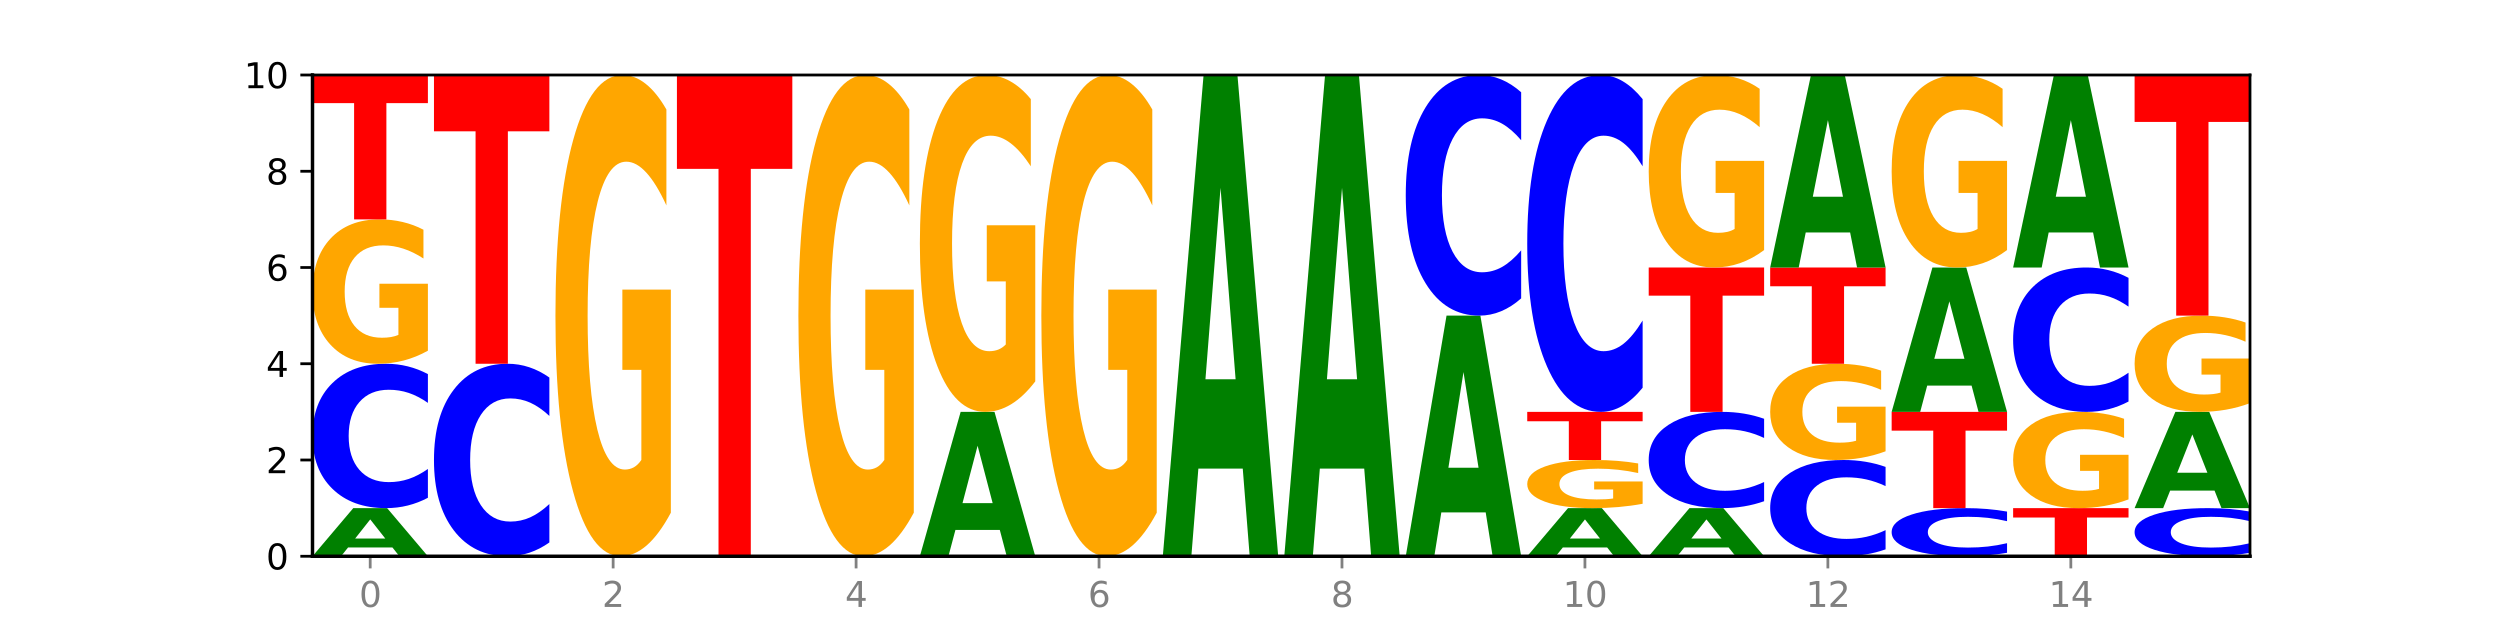
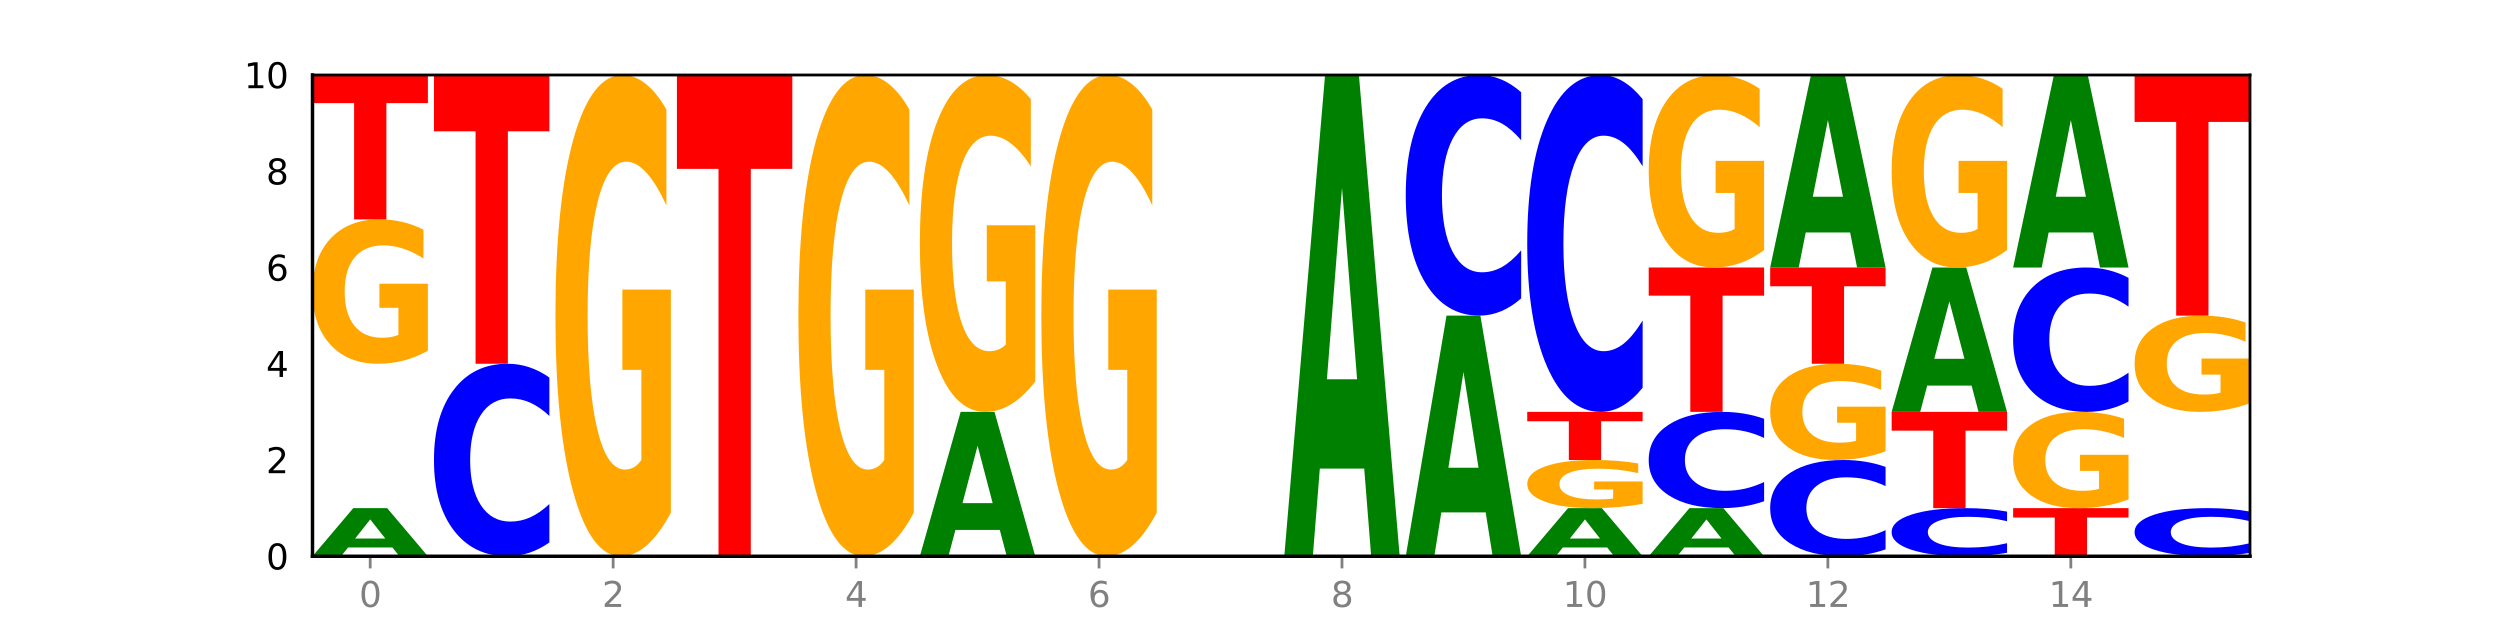
<svg xmlns="http://www.w3.org/2000/svg" xmlns:xlink="http://www.w3.org/1999/xlink" width="720pt" height="180pt" viewBox="0 0 720 180" version="1.1">
  <defs>
    <style type="text/css">*{stroke-linejoin: round; stroke-linecap: butt}</style>
  </defs>
  <g id="figure_1">
    <g id="patch_1">
      <path d="M 0 180  L 720 180  L 720 0  L 0 0  z " style="fill: #ffffff" />
    </g>
    <g id="axes_1">
      <g id="patch_2">
        <path d="M 90 160.2  L 648 160.2  L 648 21.6  L 90 21.6  z " style="fill: #ffffff" />
      </g>
      <g id="line2d_1">
        <path d="M 90 160.2  L 648 160.2  " clip-path="url(#p8a1bcd3751)" style="fill: none; stroke: #000000; stroke-width: 0.5; stroke-linecap: square" />
      </g>
      <g id="patch_3">
        <path d="M 113.022 157.675  L 100.24 157.675  L 98.222 160.2  L 90 160.2  L 101.742 146.34  L 111.493 146.34  L 123.235 160.2  L 115.02 160.2  L 113.022 157.675  z M 102.279 155.103  L 110.963 155.103  L 106.628 149.59  L 102.279 155.103  z " clip-path="url(#p8a1bcd3751)" style="fill: #008000" />
      </g>
      <g id="patch_4">
-         <path d="M 123.235 143.36  Q 120.455 144.837 117.449 145.584  Q 114.443 146.34 111.169 146.34  Q 101.405 146.34 95.702 140.74  Q 90 135.14 90 125.563  Q 90 115.952 95.702 110.36  Q 101.405 104.76 111.169 104.76  Q 114.443 104.76 117.449 105.516  Q 120.455 106.263 123.235 107.74  L 123.235 116.029  Q 120.43 114.071 117.708 113.16  Q 114.987 112.25 111.981 112.25  Q 106.588 112.25 103.498 115.797  Q 100.417 119.336 100.417 125.563  Q 100.417 131.764 103.498 135.312  Q 106.588 138.85 111.981 138.85  Q 114.987 138.85 117.708 137.94  Q 120.43 137.021 123.235 135.062  L 123.235 143.36  z " clip-path="url(#p8a1bcd3751)" style="fill: #0000ff" />
-       </g>
+         </g>
      <g id="patch_5">
        <path d="M 123.235 100.998  Q 119.883 102.879 116.278 103.824  Q 112.673 104.76 108.83 104.76  Q 100.145 104.76 95.072 99.16  Q 90 93.56 90 83.983  Q 90 74.294 95.162 68.737  Q 100.331 63.18 109.321 63.18  Q 112.785 63.18 115.958 63.936  Q 119.138 64.683 121.954 66.16  L 121.954 74.449  Q 119.049 72.551 116.174 71.615  Q 113.299 70.67 110.409 70.67  Q 105.061 70.67 102.163 74.123  Q 99.266 77.567 99.266 83.983  Q 99.266 90.339 102.059 93.809  Q 104.852 97.27 109.992 97.27  Q 111.392 97.27 112.591 97.073  Q 113.79 96.867 114.744 96.437  L 114.744 88.655  L 109.269 88.655  L 109.269 81.724  L 123.235 81.724  L 123.235 100.998  z " clip-path="url(#p8a1bcd3751)" style="fill: #ffa600" />
      </g>
      <g id="patch_6">
        <path d="M 90 21.6  L 123.235 21.6  L 123.235 29.709  L 111.278 29.709  L 111.278 63.18  L 101.98 63.18  L 101.98 29.709  L 90 29.709  L 90 21.6  z " clip-path="url(#p8a1bcd3751)" style="fill: #ff0000" />
      </g>
      <g id="patch_7">
        <path d="M 158.219 156.226  Q 155.439 158.196 152.433 159.192  Q 149.427 160.2 146.153 160.2  Q 136.389 160.2 130.687 152.733  Q 124.984 145.266 124.984 132.497  Q 124.984 119.682 130.687 112.227  Q 136.389 104.76 146.153 104.76  Q 149.427 104.76 152.433 105.768  Q 155.439 106.764 158.219 108.734  L 158.219 119.785  Q 155.414 117.174 152.693 115.96  Q 149.971 114.746 146.965 114.746  Q 141.573 114.746 138.483 119.476  Q 135.401 124.194 135.401 132.497  Q 135.401 140.766 138.483 145.495  Q 141.573 150.214 146.965 150.214  Q 149.971 150.214 152.693 149  Q 155.414 147.774 158.219 145.163  L 158.219 156.226  z " clip-path="url(#p8a1bcd3751)" style="fill: #0000ff" />
      </g>
      <g id="patch_8">
        <path d="M 124.984 21.6  L 158.219 21.6  L 158.219 37.819  L 146.263 37.819  L 146.263 104.76  L 136.964 104.76  L 136.964 37.819  L 124.984 37.819  L 124.984 21.6  z " clip-path="url(#p8a1bcd3751)" style="fill: #ff0000" />
      </g>
      <g id="patch_9">
        <path d="M 193.204 147.66  Q 189.852 153.93 186.247 157.079  Q 182.642 160.2 178.798 160.2  Q 170.113 160.2 165.041 141.533  Q 159.969 122.866 159.969 90.943  Q 159.969 58.648 165.13 40.124  Q 170.3 21.6 179.29 21.6  Q 182.754 21.6 185.927 24.119  Q 189.107 26.61 191.923 31.535  L 191.923 59.163  Q 189.018 52.836 186.143 49.715  Q 183.267 46.566 180.377 46.566  Q 175.029 46.566 172.132 58.075  Q 169.235 69.556 169.235 90.943  Q 169.235 112.129 172.028 123.696  Q 174.821 135.234 179.96 135.234  Q 181.361 135.234 182.56 134.576  Q 183.759 133.889 184.712 132.457  L 184.712 106.518  L 179.238 106.518  L 179.238 83.413  L 193.204 83.413  L 193.204 147.66  z " clip-path="url(#p8a1bcd3751)" style="fill: #ffa600" />
      </g>
      <g id="patch_10">
        <path d="M 194.953 21.6  L 228.188 21.6  L 228.188 48.631  L 216.231 48.631  L 216.231 160.2  L 206.933 160.2  L 206.933 48.631  L 194.953 48.631  L 194.953 21.6  z " clip-path="url(#p8a1bcd3751)" style="fill: #ff0000" />
      </g>
      <g id="patch_11">
        <path d="M 263.172 147.66  Q 259.821 153.93 256.216 157.079  Q 252.61 160.2 248.767 160.2  Q 240.082 160.2 235.01 141.533  Q 229.937 122.866 229.937 90.943  Q 229.937 58.648 235.099 40.124  Q 240.268 21.6 249.259 21.6  Q 252.722 21.6 255.895 24.119  Q 259.076 26.61 261.891 31.535  L 261.891 59.163  Q 258.986 52.836 256.111 49.715  Q 253.236 46.566 250.346 46.566  Q 244.998 46.566 242.101 58.075  Q 239.203 69.556 239.203 90.943  Q 239.203 112.129 241.996 123.696  Q 244.79 135.234 249.929 135.234  Q 251.329 135.234 252.529 134.576  Q 253.728 133.889 254.681 132.457  L 254.681 106.518  L 249.207 106.518  L 249.207 83.413  L 263.172 83.413  L 263.172 147.66  z " clip-path="url(#p8a1bcd3751)" style="fill: #ffa600" />
      </g>
      <g id="patch_12">
        <path d="M 287.944 152.625  L 275.162 152.625  L 273.144 160.2  L 264.922 160.2  L 276.664 118.62  L 286.415 118.62  L 298.157 160.2  L 289.941 160.2  L 287.944 152.625  z M 277.2 144.908  L 285.885 144.908  L 281.549 128.369  L 277.2 144.908  z " clip-path="url(#p8a1bcd3751)" style="fill: #008000" />
      </g>
      <g id="patch_13">
        <path d="M 298.157 109.842  Q 294.805 114.231 291.2 116.435  Q 287.595 118.62 283.751 118.62  Q 275.066 118.62 269.994 105.553  Q 264.922 92.486 264.922 70.14  Q 264.922 47.533 270.083 34.567  Q 275.253 21.6 284.243 21.6  Q 287.707 21.6 290.88 23.364  Q 294.06 25.107 296.876 28.554  L 296.876 47.894  Q 293.971 43.465 291.096 41.281  Q 288.22 39.076 285.33 39.076  Q 279.982 39.076 277.085 47.133  Q 274.188 55.169 274.188 70.14  Q 274.188 84.971 276.981 93.067  Q 279.774 101.144 284.913 101.144  Q 286.314 101.144 287.513 100.683  Q 288.712 100.202 289.665 99.2  L 289.665 81.043  L 284.191 81.043  L 284.191 64.869  L 298.157 64.869  L 298.157 109.842  z " clip-path="url(#p8a1bcd3751)" style="fill: #ffa600" />
      </g>
      <g id="patch_14">
        <path d="M 333.141 147.66  Q 329.789 153.93 326.184 157.079  Q 322.579 160.2 318.736 160.2  Q 310.051 160.2 304.978 141.533  Q 299.906 122.866 299.906 90.943  Q 299.906 58.648 305.068 40.124  Q 310.237 21.6 319.227 21.6  Q 322.691 21.6 325.864 24.119  Q 329.044 26.61 331.86 31.535  L 331.86 59.163  Q 328.955 52.836 326.08 49.715  Q 323.205 46.566 320.315 46.566  Q 314.967 46.566 312.069 58.075  Q 309.172 69.556 309.172 90.943  Q 309.172 112.129 311.965 123.696  Q 314.758 135.234 319.898 135.234  Q 321.298 135.234 322.497 134.576  Q 323.696 133.889 324.65 132.457  L 324.65 106.518  L 319.175 106.518  L 319.175 83.413  L 333.141 83.413  L 333.141 147.66  z " clip-path="url(#p8a1bcd3751)" style="fill: #ffa600" />
      </g>
      <g id="patch_15">
-         <path d="M 357.912 134.951  L 345.131 134.951  L 343.112 160.2  L 334.89 160.2  L 346.632 21.6  L 356.383 21.6  L 368.125 160.2  L 359.91 160.2  L 357.912 134.951  z M 347.169 109.228  L 355.853 109.228  L 351.518 54.096  L 347.169 109.228  z " clip-path="url(#p8a1bcd3751)" style="fill: #008000" />
-       </g>
+         </g>
      <g id="patch_16">
        <path d="M 392.897 134.951  L 380.115 134.951  L 378.097 160.2  L 369.875 160.2  L 381.617 21.6  L 391.368 21.6  L 403.11 160.2  L 394.894 160.2  L 392.897 134.951  z M 382.153 109.228  L 390.838 109.228  L 386.502 54.096  L 382.153 109.228  z " clip-path="url(#p8a1bcd3751)" style="fill: #008000" />
      </g>
      <g id="patch_17">
        <path d="M 427.881 147.576  L 415.099 147.576  L 413.081 160.2  L 404.859 160.2  L 416.601 90.9  L 426.352 90.9  L 438.094 160.2  L 429.879 160.2  L 427.881 147.576  z M 417.138 134.714  L 425.822 134.714  L 421.487 107.148  L 417.138 134.714  z " clip-path="url(#p8a1bcd3751)" style="fill: #008000" />
      </g>
      <g id="patch_18">
        <path d="M 438.094 85.933  Q 435.314 88.395 432.308 89.64  Q 429.302 90.9 426.028 90.9  Q 416.264 90.9 410.561 81.566  Q 404.859 72.233 404.859 56.271  Q 404.859 40.253 410.561 30.934  Q 416.264 21.6 426.028 21.6  Q 429.302 21.6 432.308 22.86  Q 435.314 24.105 438.094 26.567  L 438.094 40.382  Q 435.289 37.118 432.567 35.6  Q 429.846 34.083 426.84 34.083  Q 421.447 34.083 418.357 39.995  Q 415.276 45.893 415.276 56.271  Q 415.276 66.607 418.357 72.519  Q 421.447 78.417 426.84 78.417  Q 429.846 78.417 432.567 76.9  Q 435.289 75.368 438.094 72.104  L 438.094 85.933  z " clip-path="url(#p8a1bcd3751)" style="fill: #0000ff" />
      </g>
      <g id="patch_19">
        <path d="M 462.865 157.675  L 450.084 157.675  L 448.065 160.2  L 439.843 160.2  L 451.585 146.34  L 461.336 146.34  L 473.078 160.2  L 464.863 160.2  L 462.865 157.675  z M 452.122 155.103  L 460.806 155.103  L 456.471 149.59  L 452.122 155.103  z " clip-path="url(#p8a1bcd3751)" style="fill: #008000" />
      </g>
      <g id="patch_20">
        <path d="M 473.078 145.086  Q 469.727 145.713 466.121 146.028  Q 462.516 146.34 458.673 146.34  Q 449.988 146.34 444.916 144.473  Q 439.843 142.607 439.843 139.414  Q 439.843 136.185 445.005 134.332  Q 450.174 132.48 459.165 132.48  Q 462.628 132.48 465.801 132.732  Q 468.982 132.981 471.797 133.473  L 471.797 136.236  Q 468.892 135.604 466.017 135.292  Q 463.142 134.977 460.252 134.977  Q 454.904 134.977 452.007 136.128  Q 449.109 137.276 449.109 139.414  Q 449.109 141.533 451.902 142.69  Q 454.696 143.843 459.835 143.843  Q 461.235 143.843 462.434 143.778  Q 463.634 143.709 464.587 143.566  L 464.587 140.972  L 459.112 140.972  L 459.112 138.661  L 473.078 138.661  L 473.078 145.086  z " clip-path="url(#p8a1bcd3751)" style="fill: #ffa600" />
      </g>
      <g id="patch_21">
        <path d="M 439.843 118.62  L 473.078 118.62  L 473.078 121.323  L 461.121 121.323  L 461.121 132.48  L 451.823 132.48  L 451.823 121.323  L 439.843 121.323  L 439.843 118.62  z " clip-path="url(#p8a1bcd3751)" style="fill: #ff0000" />
      </g>
      <g id="patch_22">
        <path d="M 473.078 111.666  Q 470.298 115.113 467.292 116.856  Q 464.286 118.62 461.012 118.62  Q 451.248 118.62 445.546 105.553  Q 439.843 92.486 439.843 70.14  Q 439.843 47.714 445.546 34.667  Q 451.248 21.6 461.012 21.6  Q 464.286 21.6 467.292 23.364  Q 470.298 25.107 473.078 28.554  L 473.078 47.894  Q 470.273 43.325 467.552 41.2  Q 464.83 39.076 461.824 39.076  Q 456.432 39.076 453.342 47.353  Q 450.26 55.61 450.26 70.14  Q 450.26 84.61 453.342 92.887  Q 456.432 101.144 461.824 101.144  Q 464.83 101.144 467.552 99.02  Q 470.273 96.875 473.078 92.306  L 473.078 111.666  z " clip-path="url(#p8a1bcd3751)" style="fill: #0000ff" />
      </g>
      <g id="patch_23">
        <path d="M 497.85 157.675  L 485.068 157.675  L 483.05 160.2  L 474.828 160.2  L 486.57 146.34  L 496.321 146.34  L 508.063 160.2  L 499.847 160.2  L 497.85 157.675  z M 487.106 155.103  L 495.791 155.103  L 491.455 149.59  L 487.106 155.103  z " clip-path="url(#p8a1bcd3751)" style="fill: #008000" />
      </g>
      <g id="patch_24">
        <path d="M 508.063 144.353  Q 505.283 145.338 502.276 145.836  Q 499.27 146.34 495.996 146.34  Q 486.233 146.34 480.53 142.607  Q 474.828 138.873 474.828 132.489  Q 474.828 126.081 480.53 122.353  Q 486.233 118.62 495.996 118.62  Q 499.27 118.62 502.276 119.124  Q 505.283 119.622 508.063 120.607  L 508.063 126.133  Q 505.258 124.827 502.536 124.22  Q 499.815 123.613 496.808 123.613  Q 491.416 123.613 488.326 125.978  Q 485.244 128.337 485.244 132.489  Q 485.244 136.623 488.326 138.988  Q 491.416 141.347 496.808 141.347  Q 499.815 141.347 502.536 140.74  Q 505.258 140.127 508.063 138.822  L 508.063 144.353  z " clip-path="url(#p8a1bcd3751)" style="fill: #0000ff" />
      </g>
      <g id="patch_25">
-         <path d="M 474.828 77.04  L 508.063 77.04  L 508.063 85.149  L 496.106 85.149  L 496.106 118.62  L 486.808 118.62  L 486.808 85.149  L 474.828 85.149  L 474.828 77.04  z " clip-path="url(#p8a1bcd3751)" style="fill: #ff0000" />
+         <path d="M 474.828 77.04  L 508.063 77.04  L 508.063 85.149  L 496.106 85.149  L 496.106 118.62  L 486.808 118.62  L 486.808 85.149  L 474.828 85.149  L 474.828 77.04  " clip-path="url(#p8a1bcd3751)" style="fill: #ff0000" />
      </g>
      <g id="patch_26">
        <path d="M 508.063 72.024  Q 504.711 74.532 501.106 75.792  Q 497.501 77.04 493.657 77.04  Q 484.972 77.04 479.9 69.573  Q 474.828 62.106 474.828 49.337  Q 474.828 36.419 479.989 29.01  Q 485.159 21.6 494.149 21.6  Q 497.612 21.6 500.786 22.608  Q 503.966 23.604 506.782 25.574  L 506.782 36.625  Q 503.877 34.094 501.002 32.846  Q 498.126 31.586 495.236 31.586  Q 489.888 31.586 486.991 36.19  Q 484.093 40.782 484.093 49.337  Q 484.093 57.812 486.887 62.438  Q 489.68 67.054 494.819 67.054  Q 496.22 67.054 497.419 66.79  Q 498.618 66.515 499.571 65.943  L 499.571 55.567  L 494.097 55.567  L 494.097 46.325  L 508.063 46.325  L 508.063 72.024  z " clip-path="url(#p8a1bcd3751)" style="fill: #ffa600" />
      </g>
      <g id="patch_27">
        <path d="M 543.047 158.213  Q 540.267 159.198 537.261 159.696  Q 534.255 160.2 530.981 160.2  Q 521.217 160.2 515.514 156.467  Q 509.812 152.733 509.812 146.349  Q 509.812 139.941 515.514 136.213  Q 521.217 132.48 530.981 132.48  Q 534.255 132.48 537.261 132.984  Q 540.267 133.482 543.047 134.467  L 543.047 139.993  Q 540.242 138.687 537.52 138.08  Q 534.799 137.473 531.793 137.473  Q 526.4 137.473 523.31 139.838  Q 520.229 142.197 520.229 146.349  Q 520.229 150.483 523.31 152.848  Q 526.4 155.207 531.793 155.207  Q 534.799 155.207 537.52 154.6  Q 540.242 153.987 543.047 152.682  L 543.047 158.213  z " clip-path="url(#p8a1bcd3751)" style="fill: #0000ff" />
      </g>
      <g id="patch_28">
        <path d="M 543.047 129.972  Q 539.695 131.226 536.09 131.856  Q 532.485 132.48 528.642 132.48  Q 519.957 132.48 514.884 128.747  Q 509.812 125.013 509.812 118.629  Q 509.812 112.17 514.974 108.465  Q 520.143 104.76 529.133 104.76  Q 532.597 104.76 535.77 105.264  Q 538.95 105.762 541.766 106.747  L 541.766 112.273  Q 538.861 111.007 535.986 110.383  Q 533.111 109.753 530.221 109.753  Q 524.873 109.753 521.975 112.055  Q 519.078 114.351 519.078 118.629  Q 519.078 122.866 521.871 125.179  Q 524.664 127.487 529.804 127.487  Q 531.204 127.487 532.403 127.355  Q 533.602 127.218 534.556 126.931  L 534.556 121.744  L 529.081 121.744  L 529.081 117.123  L 543.047 117.123  L 543.047 129.972  z " clip-path="url(#p8a1bcd3751)" style="fill: #ffa600" />
      </g>
      <g id="patch_29">
        <path d="M 509.812 77.04  L 543.047 77.04  L 543.047 82.446  L 531.09 82.446  L 531.09 104.76  L 521.792 104.76  L 521.792 82.446  L 509.812 82.446  L 509.812 77.04  z " clip-path="url(#p8a1bcd3751)" style="fill: #ff0000" />
      </g>
      <g id="patch_30">
        <path d="M 532.834 66.941  L 520.052 66.941  L 518.034 77.04  L 509.812 77.04  L 521.554 21.6  L 531.305 21.6  L 543.047 77.04  L 534.832 77.04  L 532.834 66.941  z M 522.091 56.651  L 530.775 56.651  L 526.44 34.599  L 522.091 56.651  z " clip-path="url(#p8a1bcd3751)" style="fill: #008000" />
      </g>
      <g id="patch_31">
        <path d="M 578.031 159.207  Q 575.251 159.699 572.245 159.948  Q 569.239 160.2 565.965 160.2  Q 556.201 160.2 550.499 158.333  Q 544.796 156.467 544.796 153.274  Q 544.796 150.071 550.499 148.207  Q 556.201 146.34 565.965 146.34  Q 569.239 146.34 572.245 146.592  Q 575.251 146.841 578.031 147.333  L 578.031 150.096  Q 575.226 149.444 572.505 149.14  Q 569.783 148.837 566.777 148.837  Q 561.384 148.837 558.295 150.019  Q 555.213 151.199 555.213 153.274  Q 555.213 155.341 558.295 156.524  Q 561.384 157.703 566.777 157.703  Q 569.783 157.703 572.505 157.4  Q 575.226 157.094 578.031 156.441  L 578.031 159.207  z " clip-path="url(#p8a1bcd3751)" style="fill: #0000ff" />
      </g>
      <g id="patch_32">
        <path d="M 544.796 118.62  L 578.031 118.62  L 578.031 124.026  L 566.074 124.026  L 566.074 146.34  L 556.776 146.34  L 556.776 124.026  L 544.796 124.026  L 544.796 118.62  z " clip-path="url(#p8a1bcd3751)" style="fill: #ff0000" />
      </g>
      <g id="patch_33">
        <path d="M 567.818 111.045  L 555.037 111.045  L 553.018 118.62  L 544.796 118.62  L 556.538 77.04  L 566.289 77.04  L 578.031 118.62  L 569.816 118.62  L 567.818 111.045  z M 557.075 103.328  L 565.759 103.328  L 561.424 86.789  L 557.075 103.328  z " clip-path="url(#p8a1bcd3751)" style="fill: #008000" />
      </g>
      <g id="patch_34">
        <path d="M 578.031 72.024  Q 574.68 74.532 571.074 75.792  Q 567.469 77.04 563.626 77.04  Q 554.941 77.04 549.869 69.573  Q 544.796 62.106 544.796 49.337  Q 544.796 36.419 549.958 29.01  Q 555.127 21.6 564.118 21.6  Q 567.581 21.6 570.754 22.608  Q 573.935 23.604 576.75 25.574  L 576.75 36.625  Q 573.845 34.094 570.97 32.846  Q 568.095 31.586 565.205 31.586  Q 559.857 31.586 556.96 36.19  Q 554.062 40.782 554.062 49.337  Q 554.062 57.812 556.855 62.438  Q 559.649 67.054 564.788 67.054  Q 566.188 67.054 567.387 66.79  Q 568.587 66.515 569.54 65.943  L 569.54 55.567  L 564.065 55.567  L 564.065 46.325  L 578.031 46.325  L 578.031 72.024  z " clip-path="url(#p8a1bcd3751)" style="fill: #ffa600" />
      </g>
      <g id="patch_35">
        <path d="M 579.781 146.34  L 613.016 146.34  L 613.016 149.043  L 601.059 149.043  L 601.059 160.2  L 591.761 160.2  L 591.761 149.043  L 579.781 149.043  L 579.781 146.34  z " clip-path="url(#p8a1bcd3751)" style="fill: #ff0000" />
      </g>
      <g id="patch_36">
        <path d="M 613.016 143.832  Q 609.664 145.086 606.059 145.716  Q 602.454 146.34 598.61 146.34  Q 589.925 146.34 584.853 142.607  Q 579.781 138.873 579.781 132.489  Q 579.781 126.03 584.942 122.325  Q 590.112 118.62 599.102 118.62  Q 602.565 118.62 605.739 119.124  Q 608.919 119.622 611.735 120.607  L 611.735 126.133  Q 608.83 124.867 605.955 124.243  Q 603.079 123.613 600.189 123.613  Q 594.841 123.613 591.944 125.915  Q 589.046 128.211 589.046 132.489  Q 589.046 136.726 591.84 139.039  Q 594.633 141.347 599.772 141.347  Q 601.173 141.347 602.372 141.215  Q 603.571 141.078 604.524 140.791  L 604.524 135.604  L 599.05 135.604  L 599.05 130.983  L 613.016 130.983  L 613.016 143.832  z " clip-path="url(#p8a1bcd3751)" style="fill: #ffa600" />
      </g>
      <g id="patch_37">
        <path d="M 613.016 115.64  Q 610.236 117.117 607.229 117.864  Q 604.223 118.62 600.949 118.62  Q 591.186 118.62 585.483 113.02  Q 579.781 107.42 579.781 97.843  Q 579.781 88.232 585.483 82.64  Q 591.186 77.04 600.949 77.04  Q 604.223 77.04 607.229 77.796  Q 610.236 78.543 613.016 80.02  L 613.016 88.309  Q 610.21 86.351 607.489 85.44  Q 604.768 84.53 601.761 84.53  Q 596.369 84.53 593.279 88.077  Q 590.197 91.616 590.197 97.843  Q 590.197 104.044 593.279 107.592  Q 596.369 111.13 601.761 111.13  Q 604.768 111.13 607.489 110.22  Q 610.21 109.301 613.016 107.342  L 613.016 115.64  z " clip-path="url(#p8a1bcd3751)" style="fill: #0000ff" />
      </g>
      <g id="patch_38">
        <path d="M 602.803 66.941  L 590.021 66.941  L 588.003 77.04  L 579.781 77.04  L 591.523 21.6  L 601.274 21.6  L 613.016 77.04  L 604.8 77.04  L 602.803 66.941  z M 592.059 56.651  L 600.744 56.651  L 596.408 34.599  L 592.059 56.651  z " clip-path="url(#p8a1bcd3751)" style="fill: #008000" />
      </g>
      <g id="patch_39">
        <path d="M 648 159.207  Q 645.22 159.699 642.214 159.948  Q 639.208 160.2 635.934 160.2  Q 626.17 160.2 620.467 158.333  Q 614.765 156.467 614.765 153.274  Q 614.765 150.071 620.467 148.207  Q 626.17 146.34 635.934 146.34  Q 639.208 146.34 642.214 146.592  Q 645.22 146.841 648 147.333  L 648 150.096  Q 645.195 149.444 642.473 149.14  Q 639.752 148.837 636.746 148.837  Q 631.353 148.837 628.263 150.019  Q 625.182 151.199 625.182 153.274  Q 625.182 155.341 628.263 156.524  Q 631.353 157.703 636.746 157.703  Q 639.752 157.703 642.473 157.4  Q 645.195 157.094 648 156.441  L 648 159.207  z " clip-path="url(#p8a1bcd3751)" style="fill: #0000ff" />
      </g>
      <g id="patch_40">
-         <path d="M 637.787 141.29  L 625.005 141.29  L 622.987 146.34  L 614.765 146.34  L 626.507 118.62  L 636.258 118.62  L 648 146.34  L 639.785 146.34  L 637.787 141.29  z M 627.044 136.146  L 635.728 136.146  L 631.393 125.119  L 627.044 136.146  z " clip-path="url(#p8a1bcd3751)" style="fill: #008000" />
-       </g>
+         </g>
      <g id="patch_41">
        <path d="M 648 116.112  Q 644.648 117.366 641.043 117.996  Q 637.438 118.62 633.595 118.62  Q 624.91 118.62 619.837 114.887  Q 614.765 111.153 614.765 104.769  Q 614.765 98.31 619.927 94.605  Q 625.096 90.9 634.086 90.9  Q 637.55 90.9 640.723 91.404  Q 643.903 91.902 646.719 92.887  L 646.719 98.413  Q 643.814 97.147 640.939 96.523  Q 638.064 95.893 635.174 95.893  Q 629.826 95.893 626.928 98.195  Q 624.031 100.491 624.031 104.769  Q 624.031 109.006 626.824 111.319  Q 629.617 113.627 634.757 113.627  Q 636.157 113.627 637.356 113.495  Q 638.555 113.358 639.509 113.071  L 639.509 107.884  L 634.034 107.884  L 634.034 103.263  L 648 103.263  L 648 116.112  z " clip-path="url(#p8a1bcd3751)" style="fill: #ffa600" />
      </g>
      <g id="patch_42">
        <path d="M 614.765 21.6  L 648 21.6  L 648 35.115  L 636.043 35.115  L 636.043 90.9  L 626.745 90.9  L 626.745 35.115  L 614.765 35.115  L 614.765 21.6  z " clip-path="url(#p8a1bcd3751)" style="fill: #ff0000" />
      </g>
      <g id="matplotlib.axis_1">
        <g id="xtick_1">
          <g id="line2d_2">
            <defs>
              <path id="m940eccc5d3" d="M 0 0  L 0 3.5  " style="stroke: #808080; stroke-width: 0.8" />
            </defs>
            <g>
              <use xlink:href="#m940eccc5d3" x="106.618" y="160.2" style="fill: #808080; stroke: #808080; stroke-width: 0.8" />
            </g>
          </g>
          <g id="text_1">
            <g style="fill: #808080" transform="translate(103.436 174.798) scale(0.1 -0.1)">
              <defs>
                <path id="DejaVuSans-30" d="M 2034 4250  Q 1547 4250 1301 3770  Q 1056 3291 1056 2328  Q 1056 1369 1301 889  Q 1547 409 2034 409  Q 2525 409 2770 889  Q 3016 1369 3016 2328  Q 3016 3291 2770 3770  Q 2525 4250 2034 4250  z M 2034 4750  Q 2819 4750 3233 4129  Q 3647 3509 3647 2328  Q 3647 1150 3233 529  Q 2819 -91 2034 -91  Q 1250 -91 836 529  Q 422 1150 422 2328  Q 422 3509 836 4129  Q 1250 4750 2034 4750  z " transform="scale(0.016)" />
              </defs>
              <use xlink:href="#DejaVuSans-30" />
            </g>
          </g>
        </g>
        <g id="xtick_2">
          <g id="line2d_3">
            <g>
              <use xlink:href="#m940eccc5d3" x="176.586" y="160.2" style="fill: #808080; stroke: #808080; stroke-width: 0.8" />
            </g>
          </g>
          <g id="text_2">
            <g style="fill: #808080" transform="translate(173.405 174.798) scale(0.1 -0.1)">
              <defs>
                <path id="DejaVuSans-32" d="M 1228 531  L 3431 531  L 3431 0  L 469 0  L 469 531  Q 828 903 1448 1529  Q 2069 2156 2228 2338  Q 2531 2678 2651 2914  Q 2772 3150 2772 3378  Q 2772 3750 2511 3984  Q 2250 4219 1831 4219  Q 1534 4219 1204 4116  Q 875 4013 500 3803  L 500 4441  Q 881 4594 1212 4672  Q 1544 4750 1819 4750  Q 2544 4750 2975 4387  Q 3406 4025 3406 3419  Q 3406 3131 3298 2873  Q 3191 2616 2906 2266  Q 2828 2175 2409 1742  Q 1991 1309 1228 531  z " transform="scale(0.016)" />
              </defs>
              <use xlink:href="#DejaVuSans-32" />
            </g>
          </g>
        </g>
        <g id="xtick_3">
          <g id="line2d_4">
            <g>
              <use xlink:href="#m940eccc5d3" x="246.555" y="160.2" style="fill: #808080; stroke: #808080; stroke-width: 0.8" />
            </g>
          </g>
          <g id="text_3">
            <g style="fill: #808080" transform="translate(243.374 174.798) scale(0.1 -0.1)">
              <defs>
                <path id="DejaVuSans-34" d="M 2419 4116  L 825 1625  L 2419 1625  L 2419 4116  z M 2253 4666  L 3047 4666  L 3047 1625  L 3713 1625  L 3713 1100  L 3047 1100  L 3047 0  L 2419 0  L 2419 1100  L 313 1100  L 313 1709  L 2253 4666  z " transform="scale(0.016)" />
              </defs>
              <use xlink:href="#DejaVuSans-34" />
            </g>
          </g>
        </g>
        <g id="xtick_4">
          <g id="line2d_5">
            <g>
              <use xlink:href="#m940eccc5d3" x="316.524" y="160.2" style="fill: #808080; stroke: #808080; stroke-width: 0.8" />
            </g>
          </g>
          <g id="text_4">
            <g style="fill: #808080" transform="translate(313.342 174.798) scale(0.1 -0.1)">
              <defs>
                <path id="DejaVuSans-36" d="M 2113 2584  Q 1688 2584 1439 2293  Q 1191 2003 1191 1497  Q 1191 994 1439 701  Q 1688 409 2113 409  Q 2538 409 2786 701  Q 3034 994 3034 1497  Q 3034 2003 2786 2293  Q 2538 2584 2113 2584  z M 3366 4563  L 3366 3988  Q 3128 4100 2886 4159  Q 2644 4219 2406 4219  Q 1781 4219 1451 3797  Q 1122 3375 1075 2522  Q 1259 2794 1537 2939  Q 1816 3084 2150 3084  Q 2853 3084 3261 2657  Q 3669 2231 3669 1497  Q 3669 778 3244 343  Q 2819 -91 2113 -91  Q 1303 -91 875 529  Q 447 1150 447 2328  Q 447 3434 972 4092  Q 1497 4750 2381 4750  Q 2619 4750 2861 4703  Q 3103 4656 3366 4563  z " transform="scale(0.016)" />
              </defs>
              <use xlink:href="#DejaVuSans-36" />
            </g>
          </g>
        </g>
        <g id="xtick_5">
          <g id="line2d_6">
            <g>
              <use xlink:href="#m940eccc5d3" x="386.492" y="160.2" style="fill: #808080; stroke: #808080; stroke-width: 0.8" />
            </g>
          </g>
          <g id="text_5">
            <g style="fill: #808080" transform="translate(383.311 174.798) scale(0.1 -0.1)">
              <defs>
                <path id="DejaVuSans-38" d="M 2034 2216  Q 1584 2216 1326 1975  Q 1069 1734 1069 1313  Q 1069 891 1326 650  Q 1584 409 2034 409  Q 2484 409 2743 651  Q 3003 894 3003 1313  Q 3003 1734 2745 1975  Q 2488 2216 2034 2216  z M 1403 2484  Q 997 2584 770 2862  Q 544 3141 544 3541  Q 544 4100 942 4425  Q 1341 4750 2034 4750  Q 2731 4750 3128 4425  Q 3525 4100 3525 3541  Q 3525 3141 3298 2862  Q 3072 2584 2669 2484  Q 3125 2378 3379 2068  Q 3634 1759 3634 1313  Q 3634 634 3220 271  Q 2806 -91 2034 -91  Q 1263 -91 848 271  Q 434 634 434 1313  Q 434 1759 690 2068  Q 947 2378 1403 2484  z M 1172 3481  Q 1172 3119 1398 2916  Q 1625 2713 2034 2713  Q 2441 2713 2670 2916  Q 2900 3119 2900 3481  Q 2900 3844 2670 4047  Q 2441 4250 2034 4250  Q 1625 4250 1398 4047  Q 1172 3844 1172 3481  z " transform="scale(0.016)" />
              </defs>
              <use xlink:href="#DejaVuSans-38" />
            </g>
          </g>
        </g>
        <g id="xtick_6">
          <g id="line2d_7">
            <g>
              <use xlink:href="#m940eccc5d3" x="456.461" y="160.2" style="fill: #808080; stroke: #808080; stroke-width: 0.8" />
            </g>
          </g>
          <g id="text_6">
            <g style="fill: #808080" transform="translate(450.098 174.798) scale(0.1 -0.1)">
              <defs>
                <path id="DejaVuSans-31" d="M 794 531  L 1825 531  L 1825 4091  L 703 3866  L 703 4441  L 1819 4666  L 2450 4666  L 2450 531  L 3481 531  L 3481 0  L 794 0  L 794 531  z " transform="scale(0.016)" />
              </defs>
              <use xlink:href="#DejaVuSans-31" />
              <use xlink:href="#DejaVuSans-30" x="63.623" />
            </g>
          </g>
        </g>
        <g id="xtick_7">
          <g id="line2d_8">
            <g>
              <use xlink:href="#m940eccc5d3" x="526.429" y="160.2" style="fill: #808080; stroke: #808080; stroke-width: 0.8" />
            </g>
          </g>
          <g id="text_7">
            <g style="fill: #808080" transform="translate(520.067 174.798) scale(0.1 -0.1)">
              <use xlink:href="#DejaVuSans-31" />
              <use xlink:href="#DejaVuSans-32" x="63.623" />
            </g>
          </g>
        </g>
        <g id="xtick_8">
          <g id="line2d_9">
            <g>
              <use xlink:href="#m940eccc5d3" x="596.398" y="160.2" style="fill: #808080; stroke: #808080; stroke-width: 0.8" />
            </g>
          </g>
          <g id="text_8">
            <g style="fill: #808080" transform="translate(590.036 174.798) scale(0.1 -0.1)">
              <use xlink:href="#DejaVuSans-31" />
              <use xlink:href="#DejaVuSans-34" x="63.623" />
            </g>
          </g>
        </g>
      </g>
      <g id="matplotlib.axis_2">
        <g id="ytick_1">
          <g id="line2d_10">
            <defs>
-               <path id="mca5e39bed0" d="M 0 0  L -3.5 0  " style="stroke: #000000; stroke-width: 0.8" />
-             </defs>
+               </defs>
            <g>
              <use xlink:href="#mca5e39bed0" x="90" y="160.2" style="stroke: #000000; stroke-width: 0.8" />
            </g>
          </g>
          <g id="text_9">
            <g transform="translate(76.638 163.999) scale(0.1 -0.1)">
              <use xlink:href="#DejaVuSans-30" />
            </g>
          </g>
        </g>
        <g id="ytick_2">
          <g id="line2d_11">
            <g>
              <use xlink:href="#mca5e39bed0" x="90" y="132.48" style="stroke: #000000; stroke-width: 0.8" />
            </g>
          </g>
          <g id="text_10">
            <g transform="translate(76.638 136.279) scale(0.1 -0.1)">
              <use xlink:href="#DejaVuSans-32" />
            </g>
          </g>
        </g>
        <g id="ytick_3">
          <g id="line2d_12">
            <g>
              <use xlink:href="#mca5e39bed0" x="90" y="104.76" style="stroke: #000000; stroke-width: 0.8" />
            </g>
          </g>
          <g id="text_11">
            <g transform="translate(76.638 108.559) scale(0.1 -0.1)">
              <use xlink:href="#DejaVuSans-34" />
            </g>
          </g>
        </g>
        <g id="ytick_4">
          <g id="line2d_13">
            <g>
              <use xlink:href="#mca5e39bed0" x="90" y="77.04" style="stroke: #000000; stroke-width: 0.8" />
            </g>
          </g>
          <g id="text_12">
            <g transform="translate(76.638 80.839) scale(0.1 -0.1)">
              <use xlink:href="#DejaVuSans-36" />
            </g>
          </g>
        </g>
        <g id="ytick_5">
          <g id="line2d_14">
            <g>
              <use xlink:href="#mca5e39bed0" x="90" y="49.32" style="stroke: #000000; stroke-width: 0.8" />
            </g>
          </g>
          <g id="text_13">
            <g transform="translate(76.638 53.119) scale(0.1 -0.1)">
              <use xlink:href="#DejaVuSans-38" />
            </g>
          </g>
        </g>
        <g id="ytick_6">
          <g id="line2d_15">
            <g>
              <use xlink:href="#mca5e39bed0" x="90" y="21.6" style="stroke: #000000; stroke-width: 0.8" />
            </g>
          </g>
          <g id="text_14">
            <g transform="translate(70.275 25.399) scale(0.1 -0.1)">
              <use xlink:href="#DejaVuSans-31" />
              <use xlink:href="#DejaVuSans-30" x="63.623" />
            </g>
          </g>
        </g>
      </g>
      <g id="patch_43">
        <path d="M 90 160.2  L 90 21.6  " style="fill: none; stroke: #000000; stroke-linejoin: miter; stroke-linecap: square" />
      </g>
      <g id="patch_44">
        <path d="M 648 160.2  L 648 21.6  " style="fill: none; stroke: #000000; stroke-width: 0.8; stroke-linejoin: miter; stroke-linecap: square" />
      </g>
      <g id="patch_45">
        <path d="M 90 160.2  L 648 160.2  " style="fill: none; stroke: #000000; stroke-linejoin: miter; stroke-linecap: square" />
      </g>
      <g id="patch_46">
        <path d="M 90 21.6  L 648 21.6  " style="fill: none; stroke: #000000; stroke-width: 0.8; stroke-linejoin: miter; stroke-linecap: square" />
      </g>
    </g>
  </g>
  <defs>
    <clipPath id="p8a1bcd3751">
      <rect x="90" y="21.6" width="558" height="138.6" />
    </clipPath>
  </defs>
</svg>